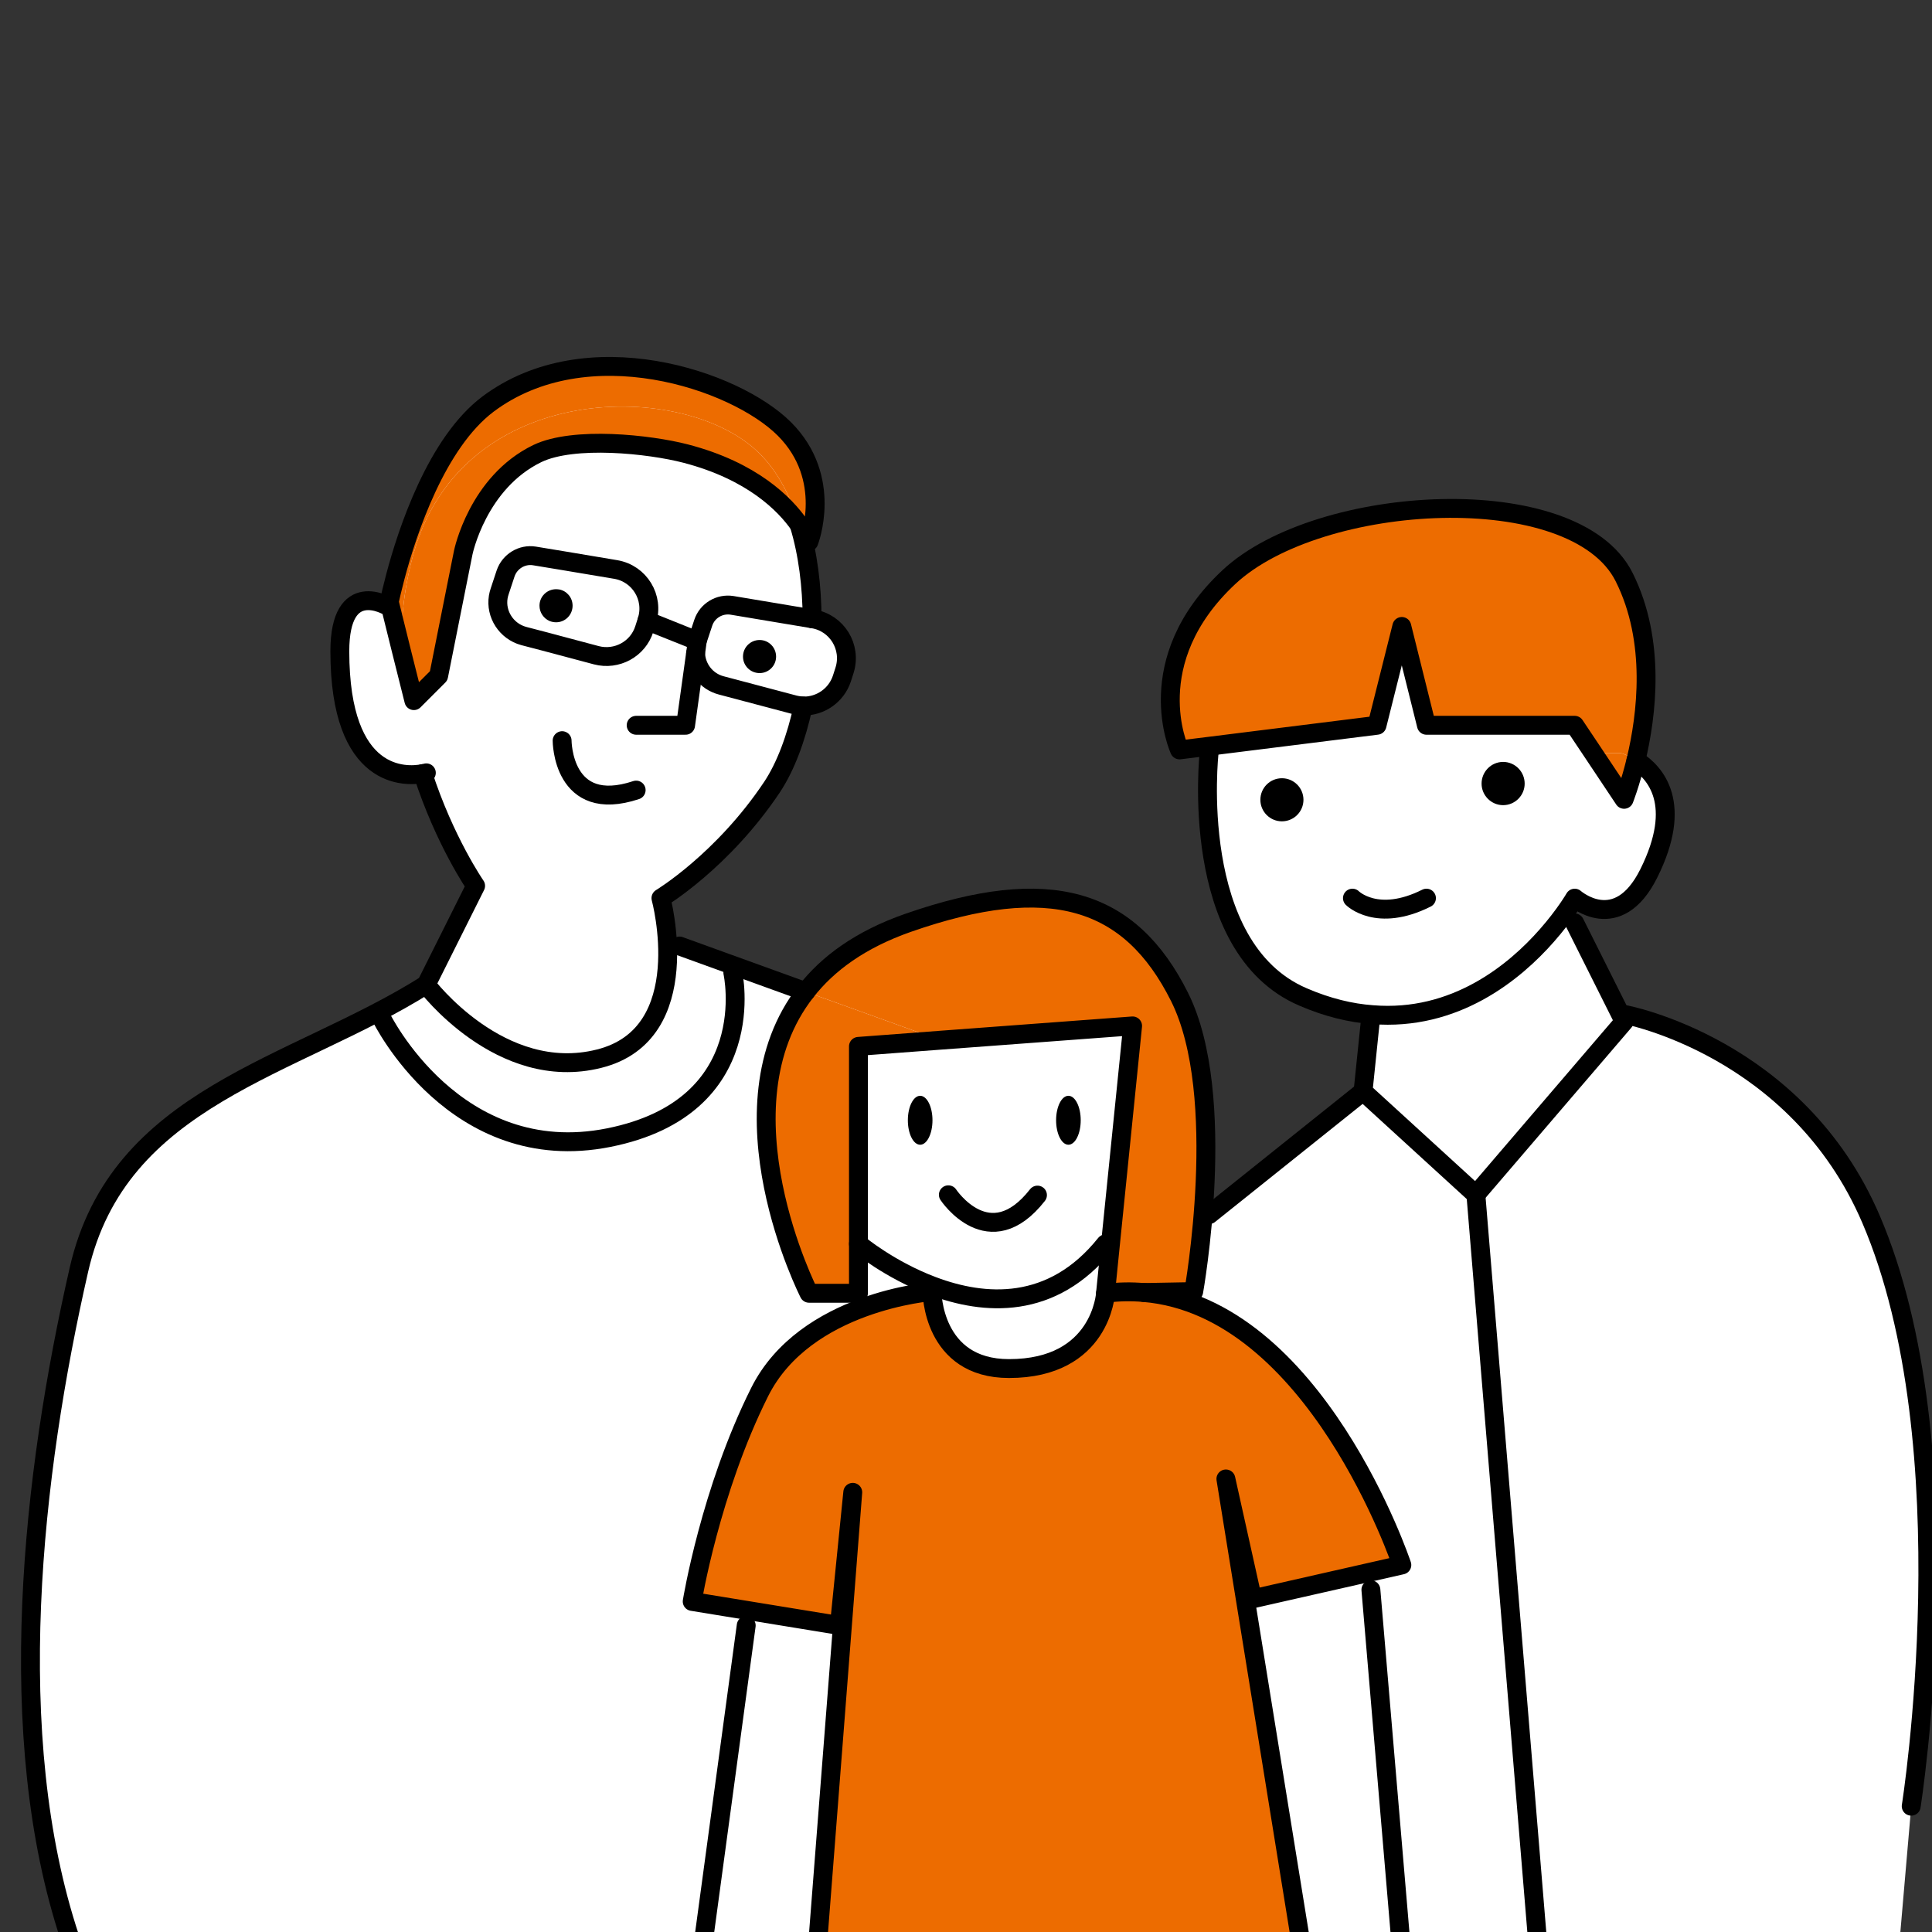
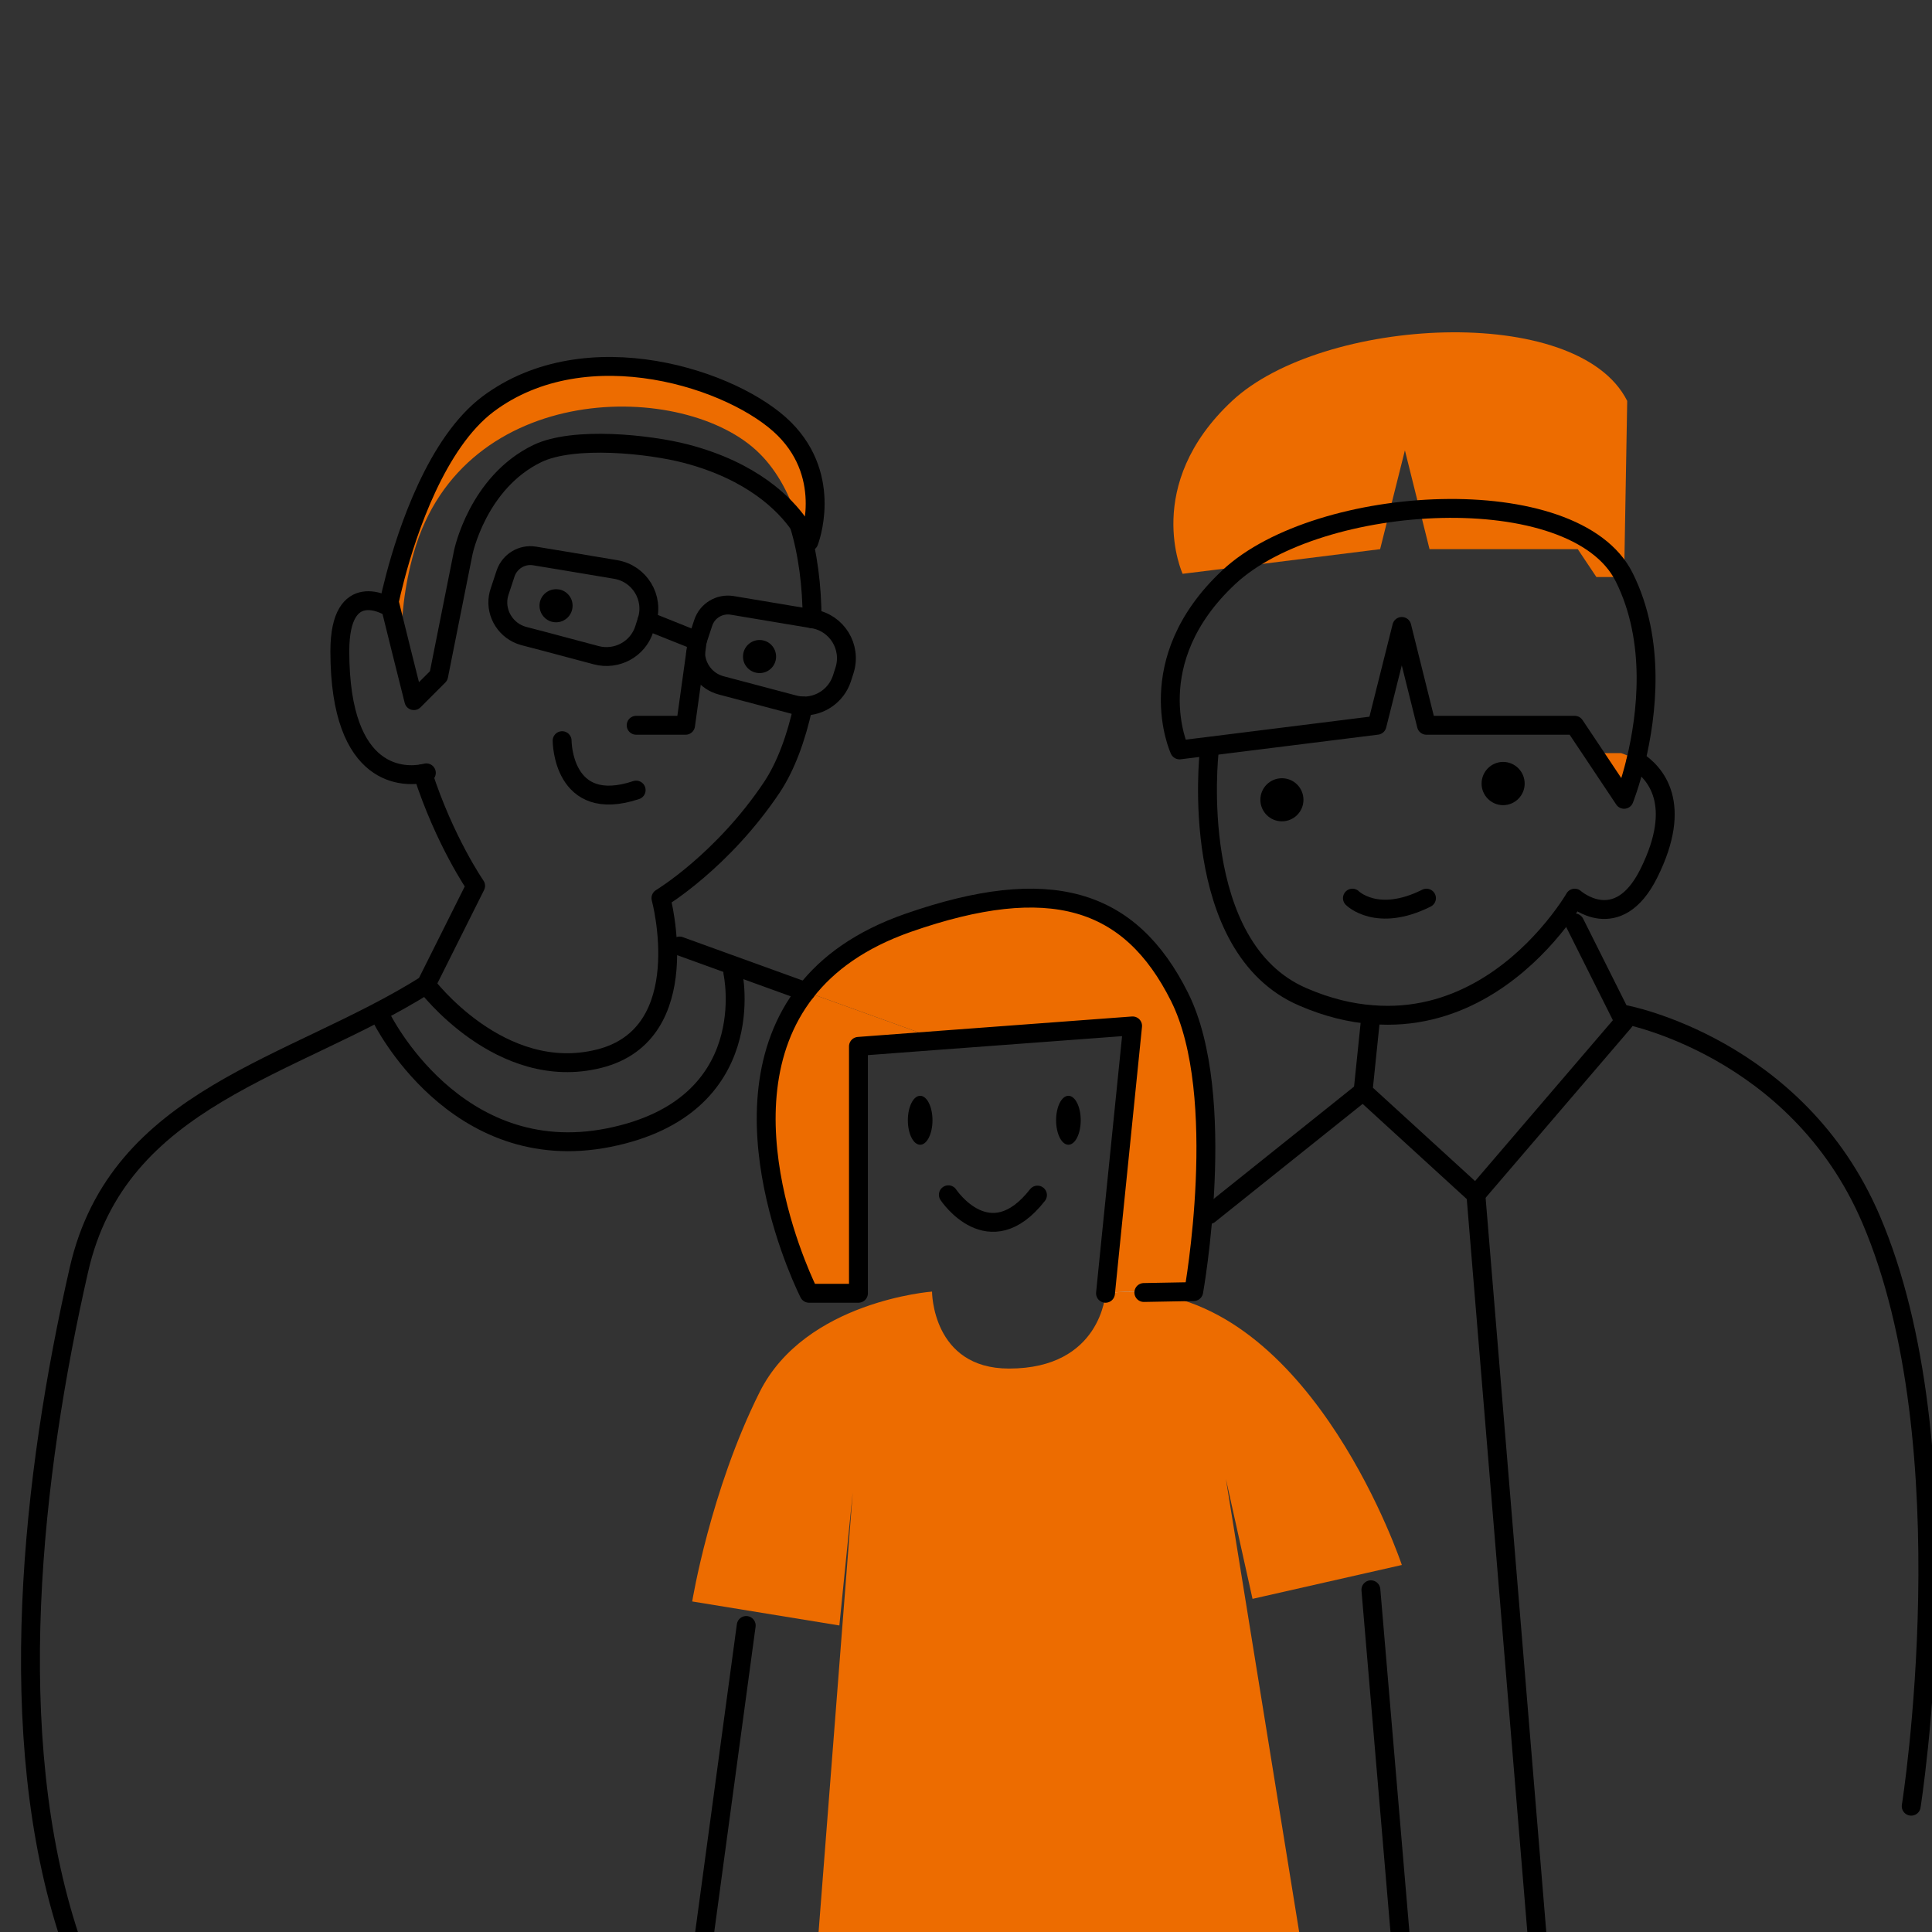
<svg xmlns="http://www.w3.org/2000/svg" id="_レイヤー_1" width="145" height="145" viewBox="0 0 145 145">
  <rect x="0" y="0" width="145" height="145" fill="#333333" stroke="none" />
  <defs>
    <style>.cls-1{fill:none;stroke:#000;stroke-linecap:round;stroke-linejoin:round;stroke-width:1.417px;}.cls-2,.cls-3,.cls-4{stroke-width:0px;}.cls-3{fill:#fff;}.cls-4{fill:#ed6c00;}</style>
  </defs>
-   <path class="cls-3" d="M140.424,91.566c-5.557-12.974-18.485-15.366-18.485-15.366l-.281.083-4.103-7.859c.411-.584.629-.958.629-.958,0,0,3.212,2.842,5.557-1.849,2.611-5.234.508-7.579-.959-8.503.797-3.327,1.525-8.931-.89-13.748-3.708-7.406-22.898-6.308-29.657,0-6.782,6.331-3.709,12.974-3.709,12.974l2.16-.266.098-.012-.041.497s-1.641,14.603,7.047,18.323c1.842.794,3.58,1.209,5.192,1.326l-.097.06-.589,5.707-11.553,9.242-.441-.13c.387-4.93.41-11.833-1.777-16.206-3.709-7.417-9.739-9.277-20.391-5.557-3.558,1.248-6.019,3.05-7.66,5.164l-10.382-3.609c-.088-1.934-.49-3.415-.49-3.415,0,0,4.633-2.784,8.341-8.341,1.005-1.513,1.814-3.651,2.334-6.077,1.294.023,2.495-.797,2.911-2.08l.196-.612c.543-1.733-.566-3.547-2.357-3.847l-.081-.012c-.011-2.449-.312-4.887-.97-7.059.543.763.728,1.282.728,1.282,0,0,1.872-4.76-1.837-8.468-3.708-3.708-14.834-7.417-22.251-1.86-3.847,2.9-6.042,9.508-6.955,12.974-.22.832-.37,1.49-.451,1.86-.046.219-.069.347-.069.347,0,0-3.639-2.207-3.639,3.362,0,9.774,5.014,9.416,6.227,9.185,1.641,5.072,3.963,8.422,3.963,8.422l-3.708,7.417c-10.005,6.296-23.095,8.353-26.064,21.396-3.512,15.377-5.73,34.96-.67,50.164h137.331l.855-9.901s4.286-27.011-3.015-44.052Z" />
-   <path class="cls-4" d="M121.893,43.307c2.415,4.818,1.687,10.421.89,13.748-.612-.393-1.121-.531-1.121-.531h-2.08l-1.398-2.091h-11.126l-1.848-7.417-1.86,7.417-12.662,1.583-2.16.266s-3.073-6.643,3.709-12.974c6.759-6.308,25.948-7.406,29.657,0Z" />
+   <path class="cls-4" d="M121.893,43.307h-2.08l-1.398-2.091h-11.126l-1.848-7.417-1.86,7.417-12.662,1.583-2.16.266s-3.073-6.643,3.709-12.974c6.759-6.308,25.948-7.406,29.657,0Z" />
  <path class="cls-4" d="M122.782,57.056c-.439,1.802-.89,2.934-.89,2.934l-2.311-3.466h2.08s.508.139,1.121.531Z" />
  <path class="cls-2" d="M112.812,57.183c.89,0,1.617.728,1.617,1.629,0,.89-.728,1.617-1.617,1.617s-1.617-.728-1.617-1.617c0-.901.728-1.629,1.617-1.629Z" />
  <circle class="cls-2" cx="96.21" cy="60.025" r="1.617" />
  <path class="cls-4" d="M88.527,74.824c3.709,7.417,1.063,22.113,1.063,22.113l-3.743.069c-.924-.081-1.883-.069-2.877.058l.37-3.674,1.664-16.394-14.43,1.074-10.097-3.639c1.641-2.114,4.101-3.917,7.66-5.164,10.652-3.72,16.683-1.86,20.391,5.557Z" />
  <path class="cls-3" d="M85.847,97.006l-2.877.058c.994-.127,1.952-.139,2.877-.058Z" />
  <ellipse class="cls-2" cx="80.186" cy="84.078" rx=".924" ry="1.837" />
  <path class="cls-4" d="M70.574,78.071l-6.146.462v18.531h-3.709s-7.07-13.887-.243-22.633l10.097,3.639Z" />
  <ellipse class="cls-2" cx="69.06" cy="84.078" rx=".924" ry="1.837" />
  <path class="cls-4" d="M58.871,32.193c3.709,3.709,1.837,8.468,1.837,8.468,0,0-.185-.52-.728-1.282-.635-2.126-1.606-3.986-2.969-5.338-5.557-5.557-22.24-5.557-25.948,7.417-.716,2.507-.982,4.991-.947,7.348l-.901-3.639c.081-.37.231-1.028.451-1.86.913-3.466,3.108-10.074,6.955-12.974,7.417-5.557,18.543-1.848,22.251,1.86Z" />
-   <path class="cls-4" d="M59.98,39.379c-1.063-1.525-3.501-4.032-8.526-5.338-2.715-.705-8.388-1.317-11.126,0-4.483,2.172-5.557,7.417-5.557,7.417l-.543,2.715-1.306,6.551-1.86,1.86-.947-3.778c-.035-2.357.231-4.841.947-7.348,3.709-12.974,20.391-12.974,25.948-7.417,1.363,1.352,2.334,3.212,2.969,5.338Z" />
  <path class="cls-2" d="M57.011,48.033c.682,0,1.236.555,1.236,1.248,0,.682-.555,1.236-1.236,1.236-.693,0-1.248-.555-1.248-1.236,0-.693.555-1.248,1.248-1.248Z" />
  <path class="cls-2" d="M41.992,44.243c.555.116.982.612.982,1.213,0,.693-.555,1.248-1.236,1.248-.173,0-.335-.035-.485-.092-.451-.196-.763-.635-.763-1.155,0-.682.555-1.236,1.248-1.236.081,0,.173.012.254.023Z" />
  <path class="cls-4" d="M98.833,153.212l-6.828-42.215,1.999,9,11.207-2.542s-6.458-19.363-19.363-20.449c-.924-.081-1.883-.069-2.877.058,0,0-.312,5.649-7.244,5.649-5.777,0-5.777-5.777-5.777-5.777,0,0-9.52.705-12.939,7.544-3.709,7.417-5.06,15.712-5.06,15.712l11.045,1.802,1.005-9.993-3.293,42.365" />
  <path class="cls-1" d="M60.28,52.989c-.52,2.426-1.329,4.563-2.334,6.077-3.709,5.557-8.341,8.341-8.341,8.341,0,0,2.773,10.201-4.644,12.05-7.406,1.86-12.974-5.557-12.974-5.557l3.709-7.417s-2.322-3.35-3.963-8.422" />
  <path class="cls-1" d="M59.98,39.379c.659,2.172.959,4.61.97,7.059" />
  <path class="cls-1" d="M31.998,58.003s-.092.035-.266.058c-1.213.231-6.227.589-6.227-9.185,0-5.569,3.639-3.362,3.639-3.362,0,0,.023-.127.069-.347.081-.37.231-1.028.451-1.86.913-3.466,3.108-10.074,6.955-12.974,7.417-5.557,18.543-1.848,22.251,1.86s1.837,8.468,1.837,8.468c0,0-.185-.52-.728-1.282-1.063-1.525-3.501-4.032-8.526-5.338-2.715-.705-8.388-1.317-11.126,0-4.483,2.172-5.557,7.417-5.557,7.417l-.543,2.715-1.306,6.551-1.86,1.86-.947-3.778-.901-3.639" />
  <path class="cls-1" d="M52.205,49.038c.046,1.098.786,2.103,1.929,2.403l5.453,1.444c.231.058.462.092.693.104,1.294.023,2.495-.797,2.911-2.08l.196-.612c.543-1.733-.566-3.547-2.357-3.847l-.081-.012-6.008-1.005c-.947-.15-1.86.404-2.16,1.306l-.451,1.363" />
  <path class="cls-1" d="M48.554,46.588c.555-1.733-.555-3.547-2.345-3.847l-3.859-.647-2.241-.37c-.936-.15-1.848.404-2.16,1.306l-.451,1.363c-.046.139-.081.277-.104.416-.208,1.282.601,2.565,1.906,2.923l1.548.404,3.905,1.04c1.537.404,3.131-.462,3.605-1.976l.196-.612Z" />
  <path class="cls-1" d="M42.188,55.588s0,5.557,5.557,3.709" />
  <path class="cls-1" d="M71.175,89.67s3.073,4.644,6.689.023" />
  <polyline class="cls-1" points="47.745 54.433 51.454 54.433 52.205 49.038 52.332 48.102 48.554 46.588" />
  <path class="cls-1" d="M31.987,73.9c-10.005,6.296-23.095,8.353-26.064,21.396-3.512,15.377-5.73,34.96-.67,50.164" />
  <line class="cls-1" x1="51.003" y1="71" x2="60.477" y2="74.431" />
  <path class="cls-1" d="M82.97,97.064l.37-3.674,1.664-16.394-14.43,1.074-6.146.462v18.531h-3.709s-7.07-13.887-.243-22.633c1.641-2.114,4.101-3.917,7.66-5.164,10.652-3.72,16.683-1.86,20.391,5.557s1.063,22.113,1.063,22.113l-3.743.069" />
-   <path class="cls-1" d="M64.428,93.355s2.334,1.952,5.58,3.166c3.836,1.444,8.942,1.86,12.963-3.166" />
-   <path class="cls-1" d="M98.833,153.212l-6.828-42.215,1.999,9,11.207-2.542s-6.458-19.363-19.363-20.449c-.924-.081-1.883-.069-2.877.058,0,0-.312,5.649-7.244,5.649-5.777,0-5.777-5.777-5.777-5.777,0,0-9.52.705-12.939,7.544-3.709,7.417-5.06,15.712-5.06,15.712l11.045,1.802,1.005-9.993-3.293,42.365" />
  <polyline class="cls-1" points="102.888 76.211 102.299 81.918 110.767 89.658 121.893 76.673 118.184 69.267" />
  <path class="cls-1" d="M122.782,57.056c1.467.924,3.57,3.27.959,8.503-2.345,4.691-5.557,1.848-5.557,1.848,0,0-.716,1.248-2.091,2.807-2.415,2.75-6.886,6.447-13.09,5.938-1.617-.116-3.362-.531-5.21-1.329-8.688-3.72-7.047-18.323-7.047-18.323" />
  <path class="cls-1" d="M122.782,57.056c.797-3.327,1.525-8.931-.89-13.748-3.709-7.406-22.898-6.308-29.657,0-6.782,6.331-3.709,12.974-3.709,12.974l2.16-.266,12.662-1.583,1.86-7.417,1.848,7.417h11.126l1.398,2.091,2.311,3.466s.451-1.132.89-2.934Z" />
  <path class="cls-1" d="M101.502,67.407s1.848,1.86,5.557,0" />
  <path class="cls-1" d="M121.939,76.141s12.928,2.391,18.485,15.366c7.302,17.041,3.015,44.052,3.015,44.052" />
  <line class="cls-1" x1="102.299" y1="81.918" x2="90.746" y2="91.16" />
  <line class="cls-1" x1="110.767" y1="89.658" x2="116.001" y2="153.004" />
  <line class="cls-1" x1="105.765" y1="153.212" x2="102.888" y2="119.315" />
  <line class="cls-1" x1="56.005" y1="121.996" x2="51.465" y2="155.523" />
  <path class="cls-1" d="M55,73s2.244,10.07-9.309,12.38c-11.553,2.311-17.078-9.02-17.078-9.02" />
</svg>